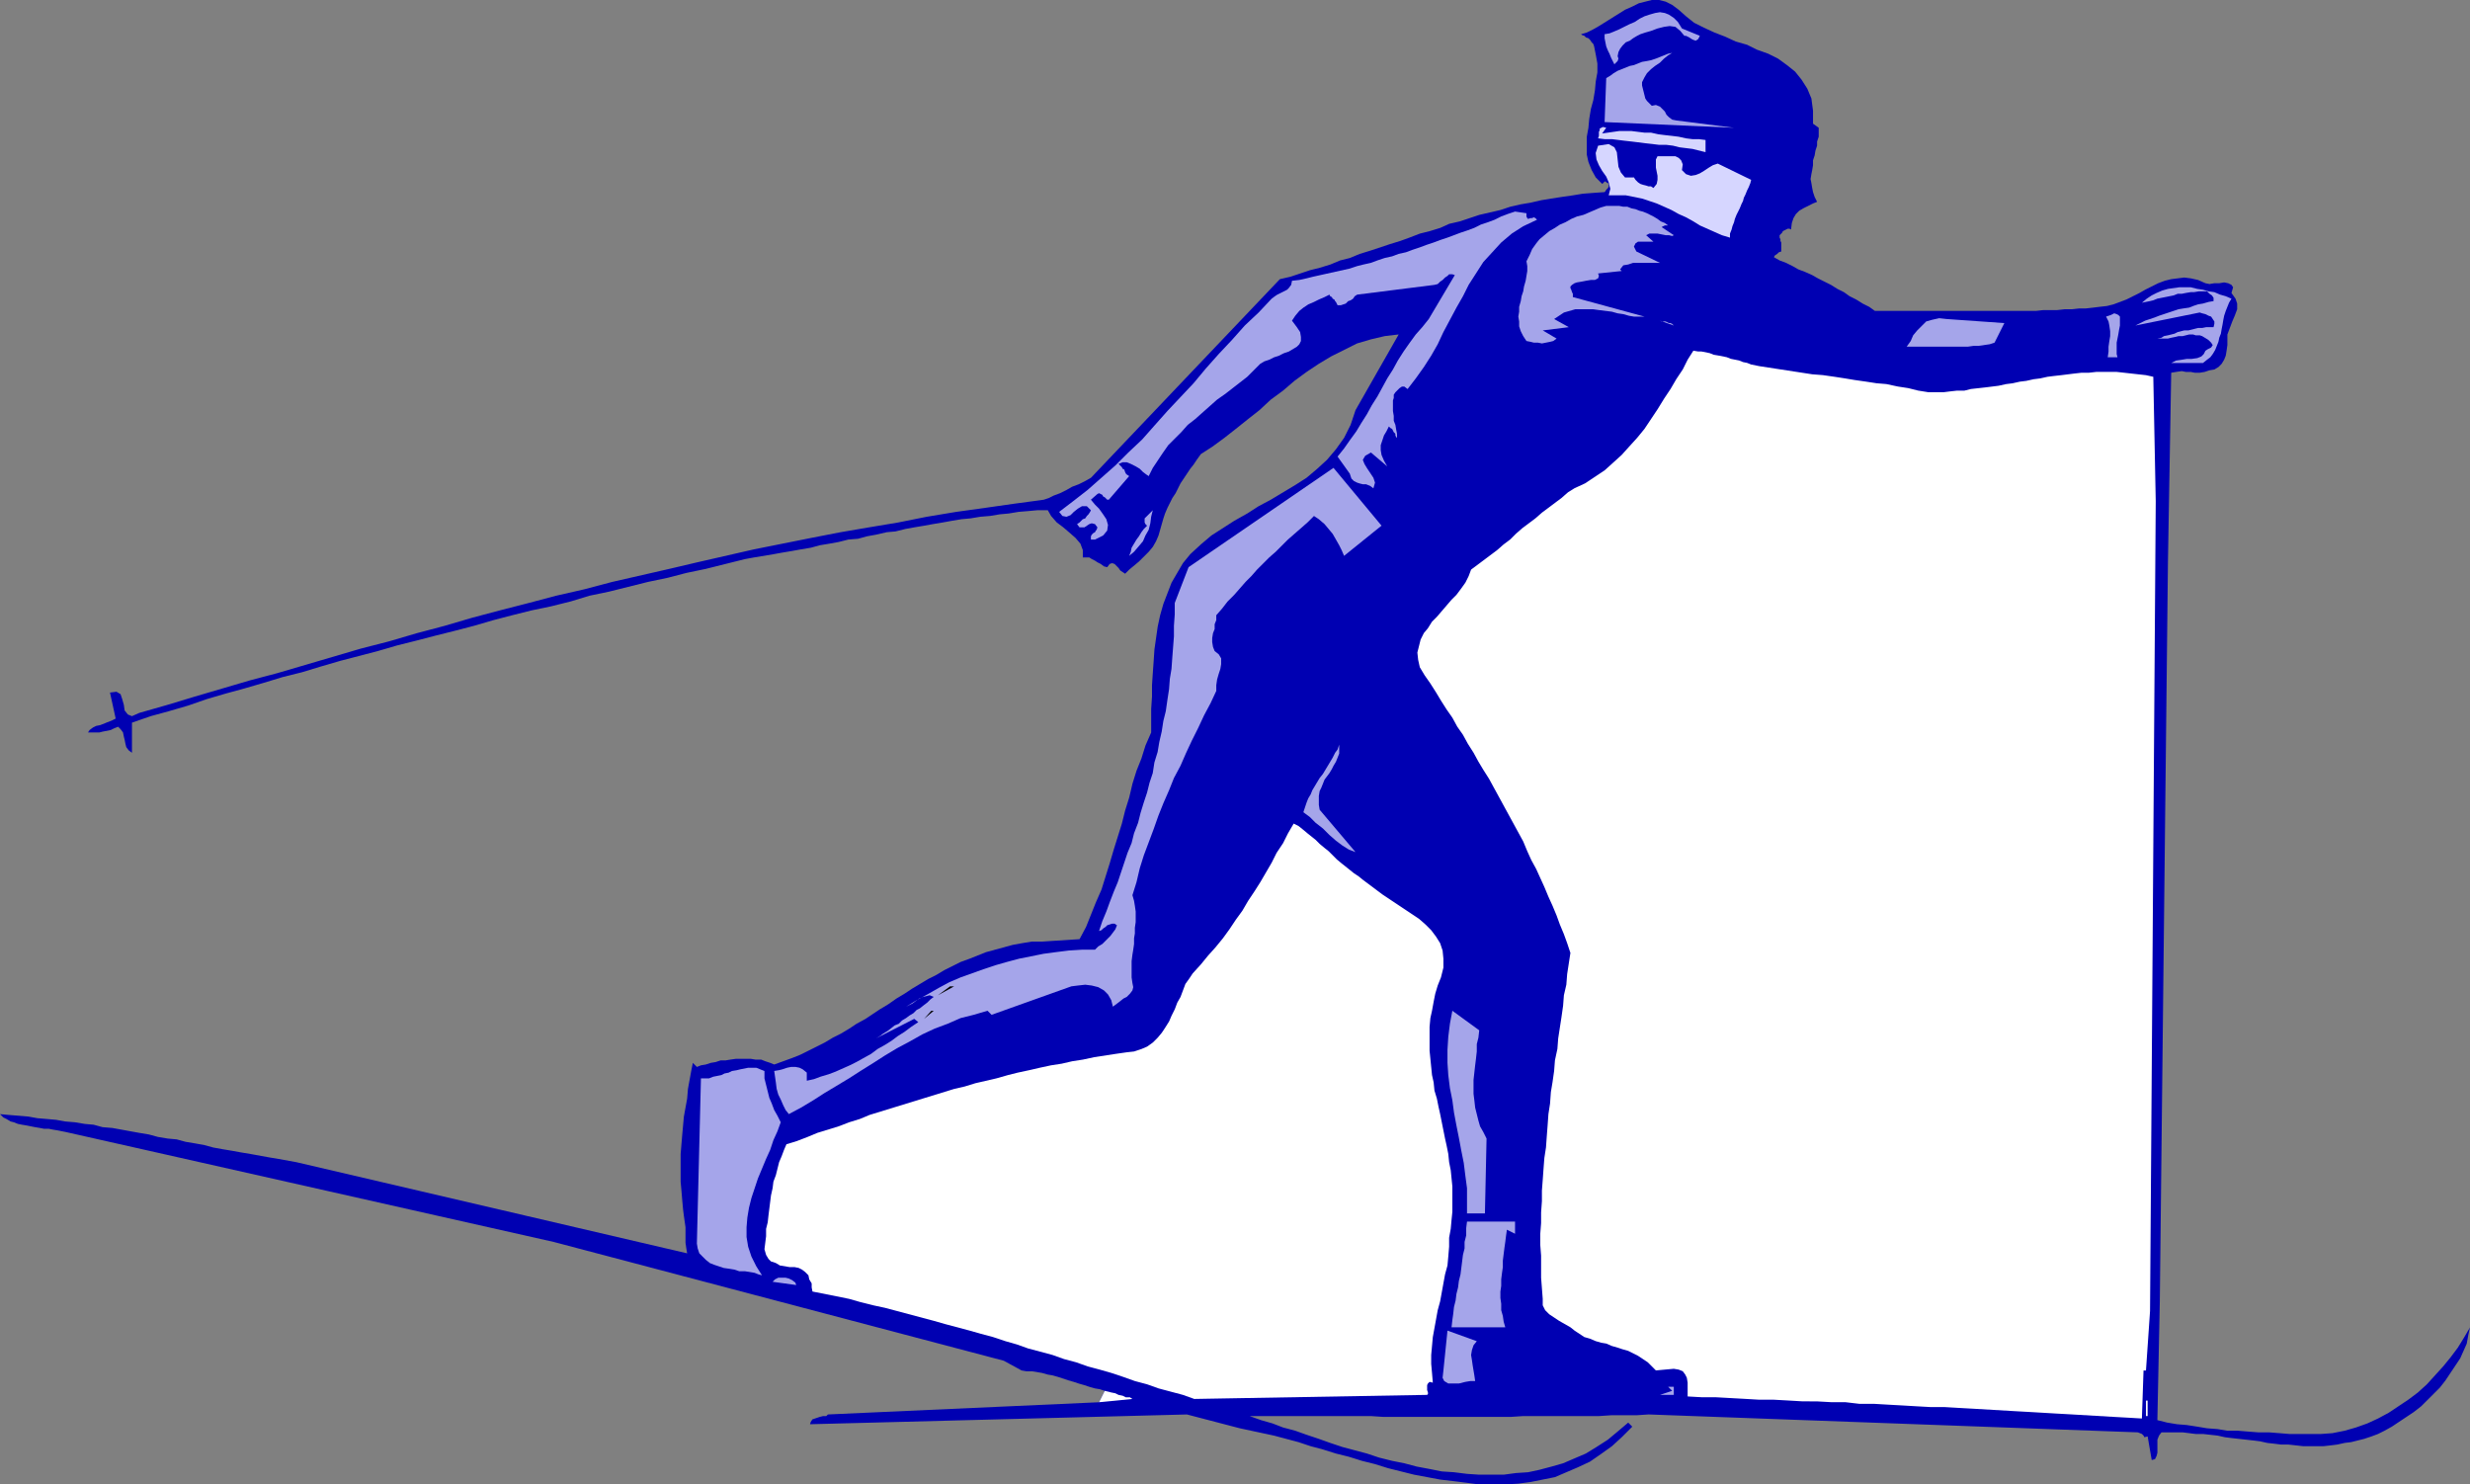
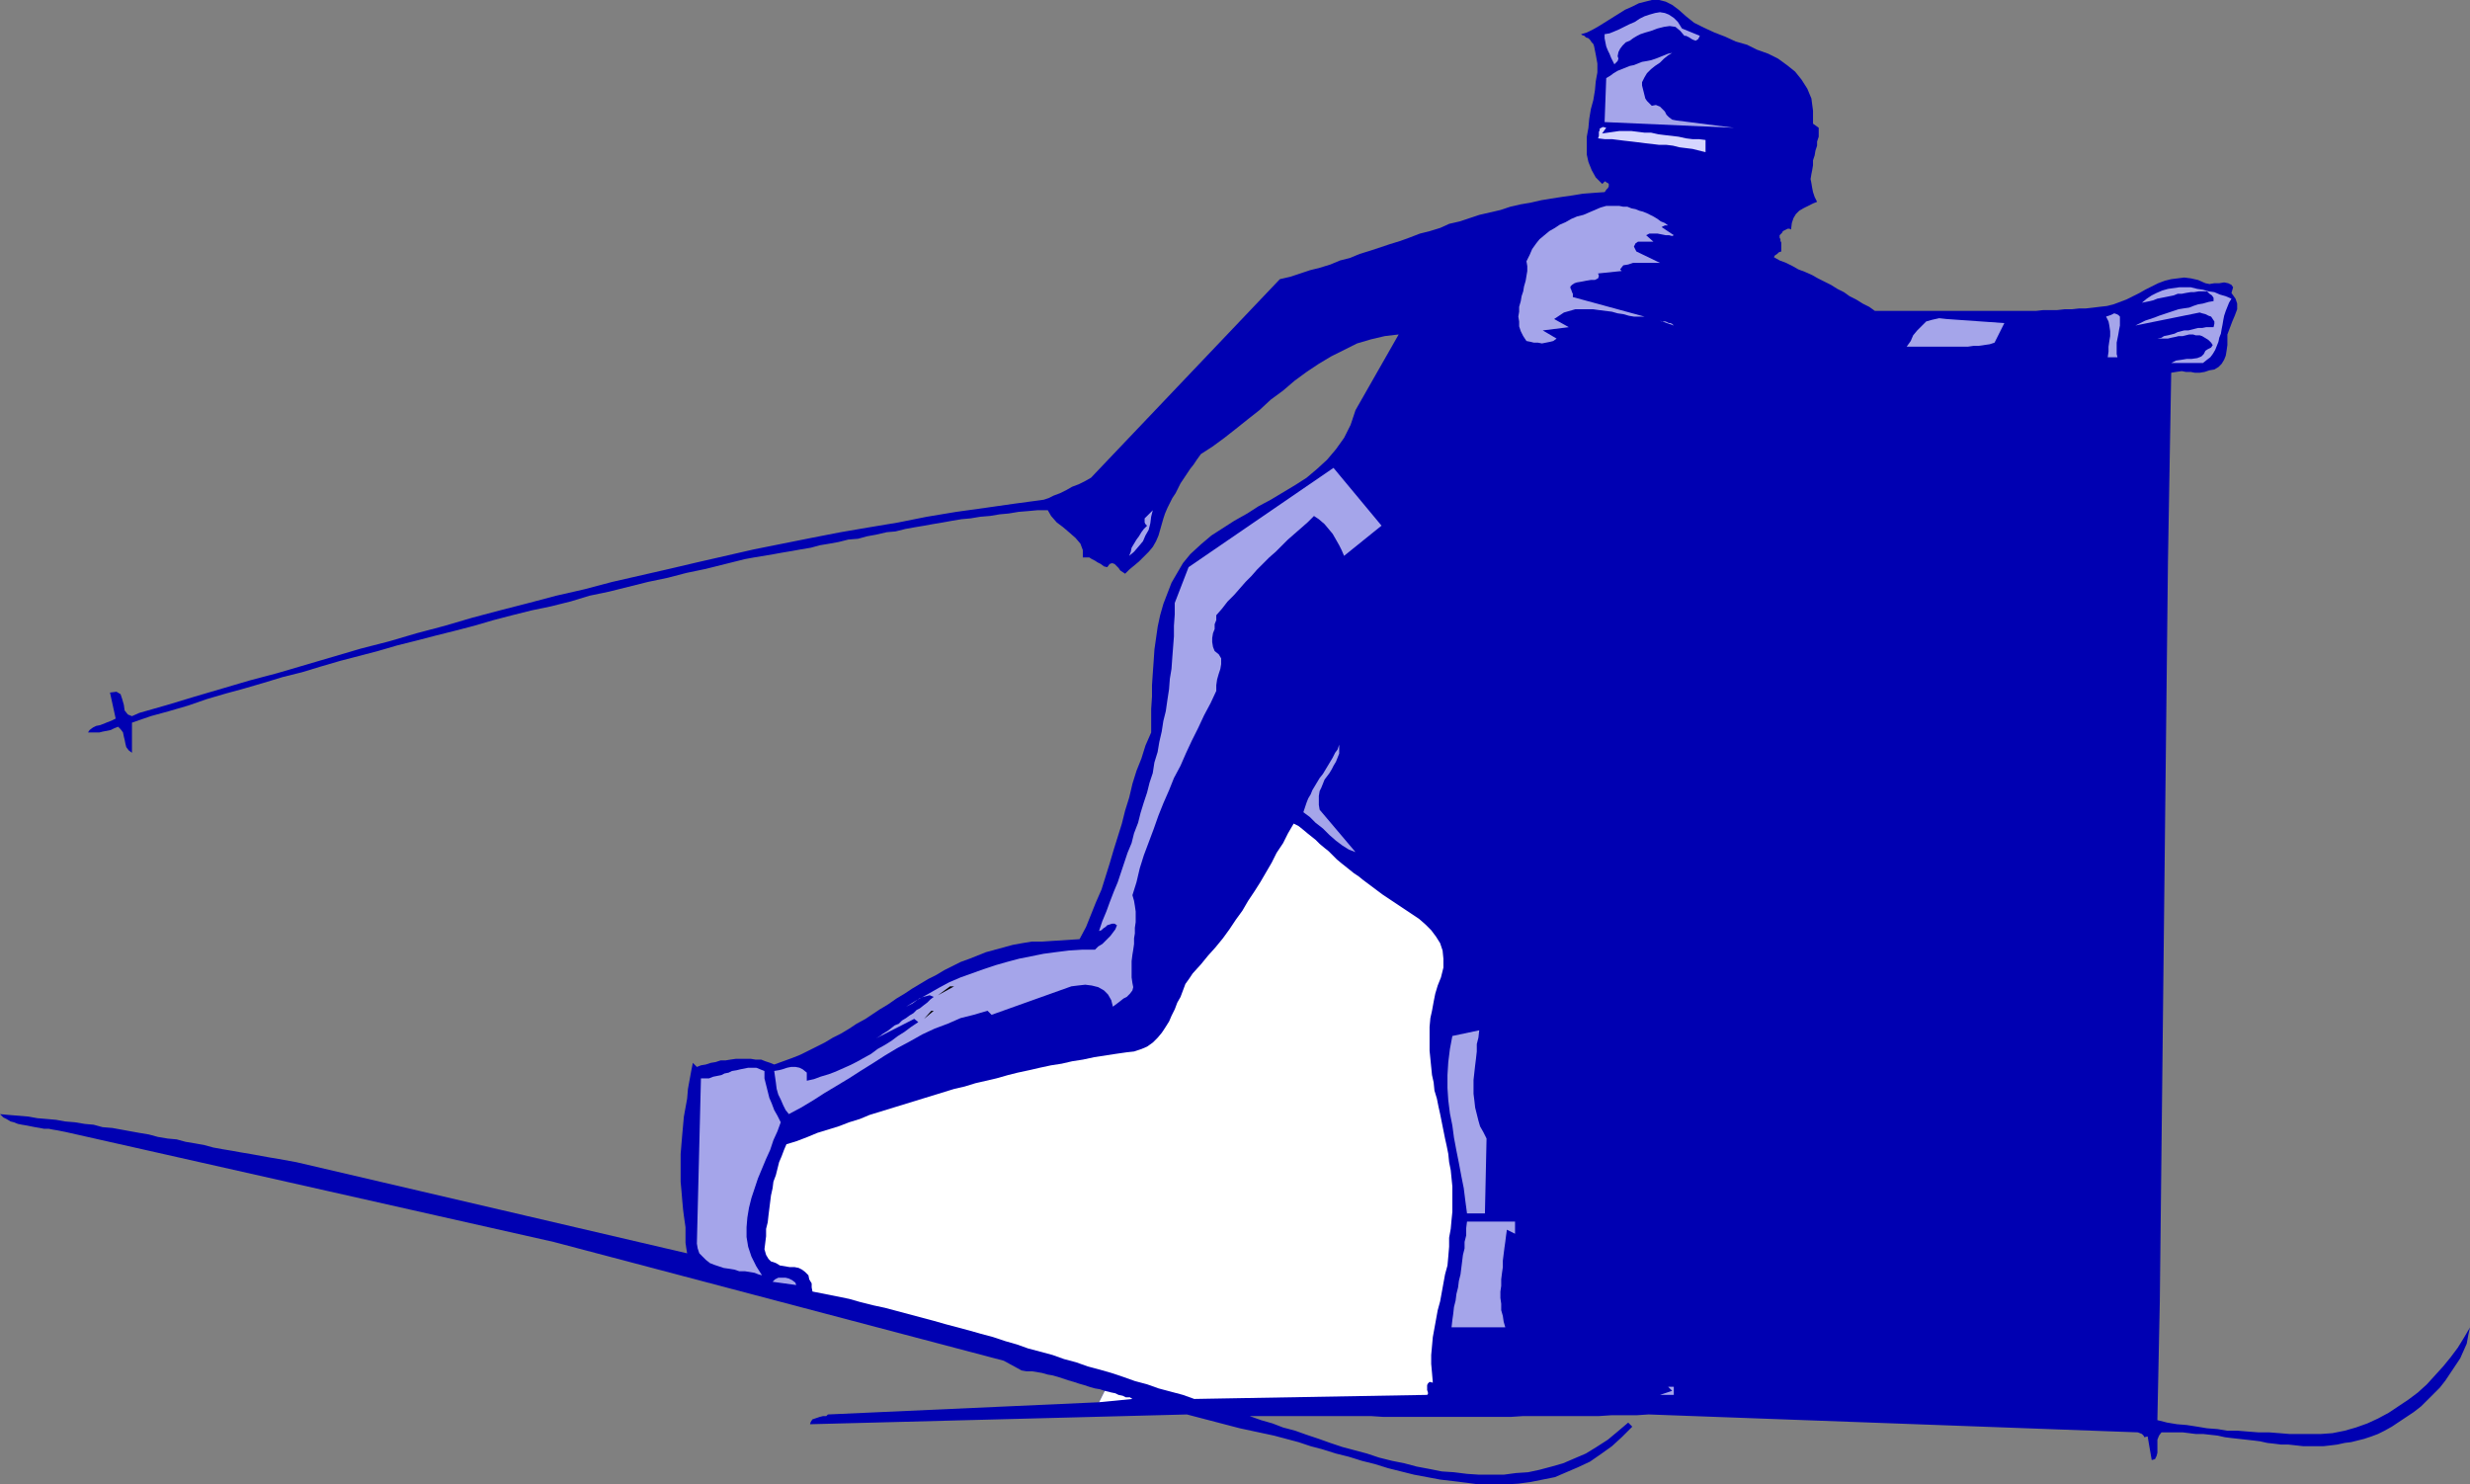
<svg xmlns="http://www.w3.org/2000/svg" xmlns:ns1="http://sodipodi.sourceforge.net/DTD/sodipodi-0.dtd" xmlns:ns2="http://www.inkscape.org/namespaces/inkscape" version="1.0" width="129.724mm" height="77.96mm" id="svg26" ns1:docname="Skiing - Cross Country 09.wmf">
  <rect width="100%" height="100%" fill="#808080" stroke="none" />
  <ns1:namedview id="namedview26" pagecolor="#ffffff" bordercolor="#000000" borderopacity="0.25" ns2:showpageshadow="2" ns2:pageopacity="0.0" ns2:pagecheckerboard="0" ns2:deskcolor="#d1d1d1" ns2:document-units="mm" />
  <defs id="defs1">
    <pattern id="WMFhbasepattern" patternUnits="userSpaceOnUse" width="6" height="6" x="0" y="0" />
  </defs>
  <path style="fill:#0000b2;fill-opacity:1;fill-rule:evenodd;stroke:none" d="m 334.673,3.231 1.616,1.292 1.939,0.969 2.101,0.969 2.101,0.808 2.101,0.969 2.262,0.646 1.939,0.969 2.262,0.808 1.939,0.969 1.778,1.292 1.616,1.292 1.293,1.615 1.131,1.777 0.808,1.939 0.323,2.423 v 2.585 l 1.131,0.808 v 0.969 0.808 l -0.323,0.969 v 0.808 l -0.323,0.969 -0.162,0.969 -0.323,0.969 v 0.969 l -0.162,0.969 -0.162,0.808 -0.162,0.969 0.162,0.808 0.162,0.969 0.162,0.808 0.323,0.969 0.485,0.969 -0.808,0.323 -0.97,0.485 -0.97,0.485 -0.808,0.485 -0.646,0.646 -0.485,0.808 -0.323,0.969 -0.162,1.292 -0.323,-0.162 h -0.323 l -0.323,0.162 -0.323,0.162 -0.323,0.162 -0.162,0.323 -0.162,0.162 -0.323,0.323 v 0.485 l 0.162,0.323 v 0.323 l 0.162,0.323 v 0.485 0.485 0.323 0.485 l -0.485,0.162 -0.323,0.323 -0.485,0.323 -0.162,0.323 1.131,0.646 1.293,0.485 1.293,0.646 1.131,0.646 1.293,0.485 1.454,0.646 1.131,0.646 1.293,0.646 1.293,0.646 1.293,0.808 1.293,0.646 1.131,0.808 1.293,0.646 1.293,0.808 1.293,0.646 1.131,0.808 h 1.293 1.454 1.293 1.454 1.454 1.293 1.293 1.454 1.454 1.293 1.454 1.454 1.293 1.454 1.454 1.293 1.454 1.454 1.293 1.454 1.454 1.454 1.293 l 1.454,-0.162 h 1.293 1.454 l 1.454,-0.162 h 1.454 l 1.454,-0.162 h 1.293 l 1.454,-0.162 1.293,-0.162 1.454,-0.162 1.293,-0.323 1.293,-0.485 1.293,-0.485 1.293,-0.646 1.293,-0.646 1.131,-0.646 1.293,-0.646 1.293,-0.646 1.293,-0.485 1.293,-0.323 1.293,-0.162 1.293,-0.162 1.293,0.162 1.454,0.323 1.454,0.646 0.808,0.162 0.97,-0.162 h 0.97 l 0.97,-0.162 0.808,0.162 0.646,0.323 0.323,0.485 -0.323,1.131 0.808,1.131 0.323,0.969 v 1.131 l -0.485,1.292 -0.485,1.131 -0.485,1.292 -0.485,1.292 v 1.292 0.808 l -0.162,1.131 -0.162,0.969 -0.323,0.808 -0.485,0.808 -0.646,0.646 -0.808,0.485 -0.97,0.162 -0.97,0.323 -0.97,0.162 h -0.97 l -0.808,-0.162 h -0.97 l -0.808,-0.162 -1.131,0.162 -0.97,0.162 -0.646,37.478 -1.616,146.842 -0.485,23.585 1.939,0.485 1.939,0.323 1.939,0.162 2.101,0.323 1.939,0.323 2.101,0.162 1.939,0.323 h 2.101 l 1.939,0.162 2.101,0.162 h 2.101 l 2.101,0.162 1.939,0.162 h 2.101 2.101 2.101 l 2.262,-0.162 2.424,-0.485 2.262,-0.646 2.262,-0.808 2.101,-0.969 2.101,-1.131 1.939,-1.292 1.939,-1.292 1.939,-1.454 1.778,-1.615 1.616,-1.777 1.616,-1.777 1.454,-1.777 1.454,-1.939 1.293,-2.1 1.131,-1.939 -0.323,1.454 -0.323,1.777 -0.646,1.454 -0.646,1.454 -0.97,1.454 -0.97,1.454 -0.97,1.454 -1.131,1.454 -1.131,1.131 -1.293,1.292 -1.293,1.292 -1.454,1.131 -1.454,0.969 -1.454,0.969 -1.454,0.969 -1.454,0.808 -1.293,0.646 -1.293,0.485 -1.454,0.485 -1.293,0.323 -1.293,0.323 -1.293,0.162 -1.454,0.323 -1.293,0.162 -1.454,0.162 h -1.293 -1.293 -1.454 l -1.454,-0.162 -1.454,-0.162 h -1.454 l -1.293,-0.162 -1.454,-0.162 -1.454,-0.323 -1.293,-0.162 -1.454,-0.162 -1.454,-0.162 -1.454,-0.162 -1.293,-0.162 -1.454,-0.323 -1.454,-0.162 -1.454,-0.162 h -1.454 l -1.293,-0.162 -1.293,-0.162 h -1.454 -1.454 -1.293 l -0.485,0.646 -0.323,0.808 v 0.808 0.969 0.808 l -0.162,0.646 -0.323,0.646 -0.646,0.162 -0.808,-4.685 -0.646,0.162 -0.162,-0.323 -0.323,-0.323 -0.808,-0.323 -97.121,-3.554 -2.424,0.162 h -2.424 -2.586 l -2.424,0.162 h -2.424 -2.424 -2.586 -2.586 -2.424 -2.586 l -2.424,0.162 h -2.586 -2.586 -2.586 -2.424 -2.586 -2.424 -2.586 -2.586 -2.586 -2.424 l -2.424,-0.162 h -2.586 -2.424 -2.424 -2.424 -2.424 -2.424 -2.262 -2.424 -2.262 -2.424 l 2.262,0.808 2.262,0.646 2.101,0.808 2.424,0.646 2.262,0.808 2.424,0.808 2.262,0.808 2.424,0.808 2.424,0.646 2.424,0.646 2.424,0.808 2.586,0.646 2.424,0.485 2.424,0.646 2.586,0.485 2.424,0.485 2.424,0.162 2.586,0.323 2.424,0.162 h 2.424 2.424 l 2.424,-0.323 2.424,-0.162 2.262,-0.485 2.424,-0.646 2.262,-0.646 2.262,-0.969 2.262,-0.969 2.101,-1.292 2.262,-1.454 1.939,-1.615 2.101,-1.777 0.808,0.808 -2.101,2.1 -1.939,1.777 -2.262,1.615 -2.101,1.454 -2.424,1.131 -2.262,0.969 -2.262,0.969 -2.424,0.485 -2.424,0.485 -2.424,0.323 -2.586,0.162 h -2.586 -2.586 l -2.424,-0.323 -2.586,-0.323 -2.747,-0.323 -2.586,-0.485 -2.586,-0.485 -2.586,-0.646 -2.586,-0.646 -2.586,-0.808 -2.586,-0.646 -2.586,-0.808 -2.586,-0.646 -2.586,-0.808 -2.424,-0.646 -2.424,-0.808 -2.424,-0.646 -2.424,-0.646 -2.262,-0.485 -2.262,-0.485 -2.262,-0.485 -10.504,-2.746 -74.821,1.939 0.162,-0.485 0.323,-0.485 0.485,-0.162 0.485,-0.162 0.485,-0.162 0.646,-0.162 h 0.646 l 0.323,-0.323 53.813,-2.423 1.131,-2.262 -0.97,-0.323 -0.97,-0.162 -1.131,-0.323 -0.97,-0.323 -1.131,-0.323 -0.97,-0.323 -1.131,-0.323 -0.97,-0.323 -0.97,-0.323 -1.131,-0.323 -0.97,-0.162 -1.131,-0.323 -0.97,-0.162 -0.97,-0.162 h -1.131 l -0.97,-0.162 -3.555,-1.939 -89.365,-23.585 -96.798,-21.808 -0.808,-0.162 -0.808,-0.162 -0.97,-0.162 -0.808,-0.162 H 8.726 L 7.918,223.898 6.949,223.736 6.141,223.575 5.333,223.413 4.363,223.252 3.555,223.09 2.747,222.767 2.101,222.606 1.293,222.121 0.646,221.798 0,221.152 l 1.778,0.162 1.939,0.162 1.939,0.162 1.778,0.323 1.939,0.162 1.778,0.162 1.778,0.323 1.939,0.162 1.939,0.323 1.778,0.162 1.778,0.485 1.939,0.162 1.778,0.323 1.778,0.323 1.778,0.323 1.939,0.323 1.778,0.485 1.939,0.323 1.778,0.162 1.778,0.485 1.939,0.323 1.778,0.323 1.778,0.485 1.778,0.323 1.939,0.323 1.778,0.323 1.939,0.323 1.778,0.323 1.778,0.323 1.939,0.323 1.778,0.323 1.778,0.323 77.568,18.093 -0.162,-0.969 -0.162,-1.131 v -0.969 -0.969 -1.131 l -0.162,-1.131 -0.162,-1.131 -0.162,-1.292 -0.162,-1.777 -0.162,-1.939 -0.162,-1.777 v -1.777 -1.939 -1.777 l 0.162,-1.939 0.162,-1.939 0.162,-1.777 0.162,-1.777 0.323,-1.777 0.323,-1.777 0.162,-1.939 0.323,-1.777 0.323,-1.777 0.323,-1.615 0.808,0.808 0.808,-0.323 0.97,-0.162 0.97,-0.323 0.97,-0.162 0.97,-0.323 h 0.97 l 0.97,-0.162 1.131,-0.162 h 0.97 0.97 0.97 l 0.97,0.162 h 1.131 l 0.808,0.323 0.97,0.323 0.808,0.323 1.778,-0.646 1.778,-0.646 1.616,-0.646 1.616,-0.808 1.616,-0.808 1.616,-0.808 1.616,-0.969 1.616,-0.808 1.616,-0.969 1.454,-0.969 1.778,-0.969 1.454,-0.969 1.454,-0.969 1.616,-0.969 1.616,-1.131 1.616,-0.969 1.454,-0.969 1.616,-0.969 1.616,-0.969 1.616,-0.808 1.616,-0.969 1.616,-0.808 1.616,-0.808 1.778,-0.646 1.616,-0.646 1.616,-0.646 1.778,-0.485 1.778,-0.485 1.778,-0.485 1.778,-0.323 1.939,-0.323 h 1.939 l 7.595,-0.485 1.293,-2.423 0.97,-2.423 0.97,-2.423 1.131,-2.585 0.808,-2.585 0.808,-2.585 0.808,-2.746 0.808,-2.585 0.808,-2.585 0.646,-2.585 0.808,-2.585 0.646,-2.746 0.808,-2.585 0.97,-2.423 0.808,-2.585 1.131,-2.585 v -2.262 -2.423 l 0.162,-2.423 v -2.262 l 0.162,-2.423 0.162,-2.262 0.162,-2.423 0.323,-2.262 0.323,-2.262 0.485,-2.262 0.646,-2.262 0.808,-2.1 0.808,-2.1 1.131,-1.939 1.131,-1.939 1.454,-1.777 2.101,-1.939 2.101,-1.777 2.262,-1.454 2.262,-1.454 2.586,-1.454 2.262,-1.454 2.424,-1.292 2.424,-1.454 2.424,-1.454 2.262,-1.454 2.101,-1.777 1.939,-1.777 1.778,-2.1 1.616,-2.262 1.293,-2.585 0.97,-2.908 8.565,-15.023 -2.747,0.323 -2.747,0.646 -2.747,0.808 -2.586,1.292 -2.586,1.292 -2.424,1.454 -2.424,1.615 -2.424,1.777 -2.262,1.939 -2.424,1.777 -2.262,2.1 -2.262,1.777 -2.424,1.939 -2.262,1.777 -2.424,1.777 -2.262,1.454 -0.808,1.131 -0.646,0.969 -0.646,0.808 -0.646,0.969 -0.646,0.969 -0.646,0.969 -0.485,0.969 -0.485,0.969 -0.646,0.969 -0.485,0.969 -0.485,0.969 -0.485,1.131 -0.323,0.969 -0.323,1.131 -0.323,1.131 -0.323,1.131 -0.485,1.131 -0.646,1.131 -0.808,0.969 -0.97,0.969 -0.97,0.969 -0.97,0.808 -0.97,0.808 -0.808,0.808 -0.485,-0.323 -0.485,-0.323 -0.323,-0.485 -0.485,-0.485 -0.323,-0.323 -0.485,-0.162 -0.485,0.162 -0.485,0.646 -0.646,-0.162 -0.646,-0.485 -0.646,-0.323 -0.485,-0.323 -0.646,-0.323 -0.485,-0.323 h -0.646 -0.646 v -1.454 l -0.485,-1.292 -0.97,-1.131 -1.293,-1.131 -1.131,-0.969 -1.293,-0.969 -1.131,-1.292 -0.646,-1.131 h -2.101 l -1.778,0.162 -1.939,0.162 -1.939,0.323 -1.778,0.162 -1.939,0.323 -1.939,0.162 -1.939,0.323 -1.778,0.162 -1.939,0.323 -1.778,0.323 -1.939,0.323 -1.778,0.323 -1.939,0.323 -1.778,0.323 -1.939,0.485 -1.778,0.162 -2.101,0.485 -1.778,0.323 -1.778,0.485 -1.939,0.162 -1.939,0.485 -1.778,0.323 -1.939,0.323 -1.778,0.485 -1.939,0.323 -1.778,0.323 -1.939,0.323 -1.778,0.323 -1.939,0.323 -1.939,0.323 -1.778,0.323 -3.878,0.969 -3.878,0.969 -3.878,0.808 -3.717,0.969 -3.878,0.808 -3.878,0.969 -3.878,0.969 -3.878,0.808 -3.717,1.131 -3.878,0.969 -3.878,0.808 -3.878,0.969 -3.717,0.969 -3.878,1.131 -3.717,0.969 -3.878,0.969 -3.717,0.969 -3.878,0.969 -3.878,1.131 -3.717,0.969 -3.717,0.969 -3.878,1.131 -3.717,1.131 -3.878,0.969 -3.717,1.131 -3.878,1.131 -3.555,0.969 -3.878,1.131 -3.717,1.292 -3.878,1.131 -3.555,0.969 -3.717,1.292 v 5.977 l -0.646,-0.485 -0.485,-0.646 -0.162,-0.646 -0.162,-0.808 -0.162,-0.646 -0.162,-0.808 -0.485,-0.646 -0.485,-0.485 -0.808,0.323 -0.646,0.323 -0.808,0.162 -0.808,0.162 -0.646,0.162 h -0.808 -0.808 -0.646 l 0.323,-0.485 0.646,-0.485 0.646,-0.323 0.808,-0.162 0.808,-0.323 0.808,-0.323 0.808,-0.323 0.646,-0.323 -1.131,-5.169 1.293,-0.162 0.808,0.485 0.323,0.969 0.323,1.131 0.162,1.131 0.646,0.808 0.808,0.323 1.454,-0.646 5.656,-1.615 5.333,-1.615 5.494,-1.615 5.494,-1.615 5.494,-1.454 5.494,-1.615 5.494,-1.615 5.494,-1.615 5.656,-1.454 5.494,-1.615 5.494,-1.454 5.494,-1.615 5.494,-1.454 5.656,-1.454 5.494,-1.454 5.656,-1.292 5.494,-1.454 5.656,-1.292 5.656,-1.292 5.494,-1.292 5.656,-1.292 5.656,-1.292 5.656,-1.131 5.656,-1.131 5.818,-1.131 5.656,-0.969 5.818,-0.969 5.656,-1.131 5.818,-0.969 5.818,-0.808 5.656,-0.808 5.979,-0.808 0.97,-0.323 0.97,-0.485 1.293,-0.485 1.293,-0.646 1.131,-0.646 1.293,-0.485 1.293,-0.646 1.131,-0.646 37.491,-39.416 2.101,-0.485 1.939,-0.646 1.939,-0.646 1.939,-0.485 2.101,-0.646 1.939,-0.808 1.939,-0.485 1.939,-0.808 2.101,-0.646 1.939,-0.646 1.939,-0.646 2.101,-0.646 1.778,-0.646 2.101,-0.808 1.939,-0.485 2.101,-0.646 1.778,-0.808 2.101,-0.485 1.939,-0.646 1.939,-0.646 2.101,-0.485 2.101,-0.485 1.939,-0.646 2.101,-0.485 1.939,-0.323 2.101,-0.485 1.939,-0.323 2.101,-0.323 2.262,-0.323 1.939,-0.323 2.101,-0.162 2.262,-0.162 0.323,-0.485 0.323,-0.323 0.162,-0.323 v -0.485 l -0.162,-0.162 -0.323,-0.162 -0.162,-0.162 h -0.162 l -0.485,0.485 -1.293,-1.292 -0.808,-1.454 -0.646,-1.615 -0.323,-1.454 v -1.777 -1.777 l 0.323,-1.777 0.162,-1.777 0.323,-1.939 0.485,-1.777 0.323,-1.939 0.162,-1.777 0.323,-1.777 v -1.777 l -0.323,-1.777 -0.323,-1.615 -0.162,-0.485 -0.323,-0.323 -0.323,-0.485 -0.323,-0.323 -0.485,-0.162 -0.323,-0.323 -0.485,-0.162 -0.162,-0.162 1.131,-0.323 1.293,-0.646 1.131,-0.646 1.293,-0.808 1.293,-0.808 1.293,-0.808 1.293,-0.808 1.454,-0.646 1.293,-0.646 1.293,-0.323 L 327.886,0 h 1.454 l 1.293,0.323 1.293,0.646 1.293,0.969 z" id="path1" />
  <path style="fill:#a5a5ea;fill-opacity:1;fill-rule:evenodd;stroke:none" d="m 337.42,7.108 -0.323,0.646 -0.485,0.323 -0.485,-0.162 -0.323,-0.162 -0.485,-0.323 -0.323,-0.162 -0.323,-0.162 h -0.323 l -0.808,-0.969 -0.97,-0.808 -1.131,-0.162 -1.131,0.162 -1.293,0.323 -1.293,0.485 -1.131,0.323 -0.97,0.323 -0.646,0.323 -0.808,0.485 -0.646,0.485 -0.808,0.323 -0.646,0.646 -0.485,0.646 -0.323,0.646 -0.162,0.808 0.162,0.485 -0.162,0.485 -0.323,0.323 -0.323,0.323 -0.323,-0.646 -0.323,-0.646 -0.323,-0.808 -0.323,-0.646 -0.323,-0.808 -0.162,-0.808 -0.162,-0.808 V 6.785 l 0.97,-0.162 0.808,-0.323 1.131,-0.485 0.97,-0.485 0.97,-0.485 1.131,-0.485 0.97,-0.646 0.97,-0.485 0.97,-0.323 1.131,-0.323 0.97,-0.162 0.97,0.162 0.808,0.323 0.97,0.646 0.808,0.808 0.808,1.292 z" id="path2" />
  <path style="fill:#a5a5ea;fill-opacity:1;fill-rule:evenodd;stroke:none" d="m 331.926,10.5 -0.808,0.485 -0.808,0.646 -0.808,0.808 -0.97,0.646 -0.808,0.646 -0.808,0.808 -0.485,0.808 -0.485,0.969 v 0.646 l 0.162,0.646 0.162,0.646 0.162,0.646 0.162,0.646 0.323,0.485 0.485,0.485 0.485,0.485 0.808,-0.162 0.808,0.323 0.485,0.485 0.485,0.485 0.323,0.646 0.485,0.485 0.646,0.485 0.808,0.162 11.474,1.454 -25.694,-1.131 0.323,-8.723 0.808,-0.485 0.646,-0.485 0.808,-0.485 0.808,-0.323 0.808,-0.323 0.808,-0.323 0.808,-0.162 0.808,-0.323 0.808,-0.323 0.97,-0.162 0.808,-0.162 0.97,-0.323 0.808,-0.323 0.808,-0.323 0.808,-0.323 z" id="path3" />
  <path style="fill:#d6d6ff;fill-opacity:1;fill-rule:evenodd;stroke:none" d="m 318.028,26.493 1.131,-0.162 1.131,-0.162 1.131,-0.162 h 1.131 1.293 l 1.293,0.162 1.293,0.162 h 1.293 l 1.454,0.323 1.293,0.162 1.454,0.162 1.293,0.162 1.454,0.323 1.293,0.162 h 1.293 l 1.293,0.162 v 2.423 l -1.293,-0.323 -1.293,-0.323 -1.293,-0.162 -1.293,-0.162 -1.293,-0.323 -1.293,-0.162 h -1.454 l -1.293,-0.162 -1.454,-0.162 -1.293,-0.162 -1.293,-0.162 -1.454,-0.162 -1.293,-0.162 -1.293,-0.162 h -1.454 l -1.293,-0.162 0.162,-0.485 V 26.655 26.17 l 0.162,-0.323 V 25.524 l 0.323,-0.162 0.323,-0.162 0.646,0.162 z" id="path4" />
-   <path style="fill:#d6d6ff;fill-opacity:1;fill-rule:evenodd;stroke:none" d="m 324.331,35.216 0.323,0.485 0.485,0.485 0.485,0.323 0.485,0.162 0.646,0.162 0.485,0.162 h 0.485 l 0.485,0.323 0.646,-0.808 0.162,-0.808 v -0.808 l -0.162,-0.808 -0.162,-0.808 v -0.808 -0.808 l 0.323,-0.646 h 0.808 0.97 0.97 0.808 l 0.646,0.323 0.485,0.485 0.323,0.808 -0.162,1.131 0.808,0.808 0.97,0.323 0.97,-0.162 0.808,-0.323 0.808,-0.485 0.97,-0.646 0.808,-0.485 0.97,-0.323 6.626,3.231 -0.162,0.646 -0.323,0.808 -0.323,0.646 -0.323,0.808 -0.323,0.646 -0.162,0.646 -0.323,0.646 -0.323,0.808 -0.323,0.646 -0.323,0.646 -0.323,0.808 -0.162,0.646 -0.323,0.808 -0.162,0.646 -0.323,0.808 v 0.808 l -1.616,-0.485 -1.454,-0.646 -1.454,-0.646 -1.454,-0.646 -1.293,-0.808 -1.454,-0.808 -1.454,-0.646 -1.454,-0.808 -1.454,-0.646 -1.454,-0.646 -1.454,-0.485 -1.454,-0.485 -1.616,-0.323 -1.616,-0.323 h -1.778 -1.616 l 0.323,-1.292 -0.323,-1.292 -0.485,-1.131 -0.808,-1.131 -0.646,-1.131 -0.485,-1.131 -0.162,-1.292 0.485,-1.454 2.101,-0.323 1.131,0.646 0.485,0.969 0.162,1.454 0.162,1.454 0.485,1.131 0.808,0.969 z" id="path5" />
  <path style="fill:#a5a5ea;fill-opacity:1;fill-rule:evenodd;stroke:none" d="m 331.118,44.747 h -0.323 -0.323 l -0.323,0.162 -0.323,0.162 2.424,1.615 -0.323,0.162 -0.646,-0.162 h -0.646 l -0.808,-0.162 -0.808,-0.162 h -0.808 -0.808 l -0.646,0.323 1.454,1.292 h -0.162 -0.646 -0.646 -0.808 -0.808 l -0.485,0.323 -0.323,0.646 0.485,0.969 4.686,2.262 h -1.131 -0.97 -1.131 -1.131 -0.97 l -0.97,0.323 -0.97,0.162 -0.646,0.808 0.323,0.323 -4.686,0.485 0.162,0.485 -0.162,0.485 -0.646,0.323 h -0.808 l -0.97,0.162 -0.808,0.162 -0.97,0.162 -0.485,0.162 -0.485,0.323 -0.323,0.323 v 0.323 l 0.162,0.323 0.162,0.485 0.162,0.323 v 0.323 0.323 l 14.221,3.877 h -0.97 -1.131 l -0.97,-0.162 -1.131,-0.323 -1.131,-0.162 -1.131,-0.323 -1.293,-0.162 -1.293,-0.162 -1.131,-0.162 h -1.293 -1.131 -1.131 l -1.131,0.323 -1.131,0.323 -0.97,0.646 -0.97,0.646 2.909,1.615 -5.171,0.646 2.747,1.615 -0.646,0.485 -0.646,0.162 -0.808,0.162 -0.808,0.162 -0.808,-0.162 h -0.808 l -0.646,-0.162 -0.808,-0.162 -0.646,-0.969 -0.485,-0.969 -0.323,-0.969 v -0.969 l -0.162,-0.969 0.162,-0.969 v -0.969 l 0.323,-1.131 0.162,-0.969 0.323,-0.969 0.162,-0.969 0.323,-1.131 0.162,-0.969 0.162,-0.969 v -0.969 l -0.162,-0.969 0.646,-1.292 0.485,-1.131 0.808,-1.131 0.646,-0.808 0.97,-0.808 0.97,-0.808 1.131,-0.646 0.97,-0.646 1.131,-0.485 1.131,-0.646 1.131,-0.485 1.293,-0.323 1.131,-0.485 1.131,-0.485 1.131,-0.485 1.131,-0.323 h 0.808 0.97 0.808 l 0.808,0.162 h 0.808 l 0.808,0.323 0.808,0.162 0.808,0.323 0.646,0.162 0.808,0.323 0.646,0.323 0.646,0.323 0.808,0.485 0.646,0.485 0.808,0.323 z" id="path6" />
-   <path style="fill:#a5a5ea;fill-opacity:1;fill-rule:evenodd;stroke:none" d="m 303,42.324 v 0.646 l 0.162,0.323 0.162,0.162 0.485,-0.162 h 0.323 l 0.323,-0.162 0.323,0.162 0.323,0.323 -2.747,1.292 -2.262,1.454 -2.101,1.777 -1.778,1.939 -1.778,1.939 -1.454,2.262 -1.454,2.262 -1.131,2.262 -1.293,2.262 -1.293,2.423 -1.293,2.423 -1.131,2.423 -1.293,2.262 -1.454,2.262 -1.616,2.262 -1.616,2.1 -0.646,-0.485 h -0.485 l -0.485,0.323 -0.323,0.323 -0.485,0.485 -0.323,0.485 v 0.646 l -0.162,0.485 v 1.131 0.969 l 0.162,0.969 v 0.969 l 0.323,0.808 0.162,0.969 0.162,0.808 v 0.808 l -0.162,-0.162 -0.162,-0.323 v -0.323 l -0.323,-0.323 -0.162,-0.323 -0.162,-0.323 -0.323,-0.162 -0.323,-0.323 -0.485,0.969 -0.485,0.808 -0.323,0.969 -0.323,0.969 v 0.969 l 0.162,0.969 0.485,1.131 0.646,1.131 -3.232,-2.746 -1.131,0.646 -0.485,0.808 0.323,0.808 0.485,0.808 0.646,0.969 0.646,0.969 0.323,0.969 -0.323,1.131 -0.646,-0.485 -0.808,-0.323 h -0.646 l -0.646,-0.162 -0.485,-0.162 -0.646,-0.323 -0.485,-0.485 -0.323,-0.969 -2.424,-3.392 1.293,-1.615 1.131,-1.615 1.293,-1.777 0.97,-1.615 1.131,-1.777 0.97,-1.777 1.131,-1.777 0.97,-1.777 0.97,-1.777 1.131,-1.777 0.97,-1.777 1.131,-1.777 1.131,-1.615 1.293,-1.777 1.293,-1.454 1.293,-1.615 5.171,-8.723 -0.485,-0.162 h -0.646 l -0.323,0.323 -0.485,0.323 -0.485,0.485 -0.485,0.323 -0.485,0.485 -0.646,0.162 -15.352,1.939 -0.485,0.323 -0.323,0.485 -0.485,0.323 -0.485,0.162 -0.485,0.485 -0.485,0.162 -0.485,0.162 h -0.646 l -0.162,-0.323 -0.162,-0.323 -0.162,-0.162 -0.162,-0.323 -0.323,-0.162 -0.162,-0.323 -0.323,-0.162 -0.162,-0.323 -0.97,0.485 -1.131,0.485 -0.97,0.485 -1.131,0.485 -0.97,0.646 -0.808,0.646 -0.808,0.969 -0.646,0.969 0.97,1.292 0.646,0.969 0.162,0.969 v 0.808 l -0.323,0.646 -0.485,0.485 -0.808,0.485 -0.808,0.485 -0.97,0.323 -0.97,0.485 -0.97,0.323 -0.97,0.485 -0.97,0.323 -0.808,0.485 -0.646,0.646 -0.646,0.646 -1.293,1.292 -1.454,1.131 -1.454,1.131 -1.454,1.131 -1.616,1.131 -1.454,1.292 -1.454,1.292 -1.454,1.292 -1.454,1.131 -1.293,1.454 -1.293,1.292 -1.293,1.292 -1.131,1.615 -0.97,1.454 -0.97,1.454 -0.808,1.615 -0.485,-0.323 -0.646,-0.485 -0.646,-0.646 -0.808,-0.485 -0.97,-0.485 -0.808,-0.323 h -0.808 l -0.808,0.323 0.323,0.323 0.323,0.323 0.162,0.323 0.323,0.162 0.162,0.485 0.162,0.323 0.162,0.162 0.485,0.323 -4.04,4.685 h -0.323 l -0.162,-0.162 -0.323,-0.323 -0.323,-0.162 -0.162,-0.323 -0.323,-0.162 -0.323,-0.162 -0.323,0.162 -1.293,1.131 0.808,0.969 0.808,0.808 0.808,1.131 0.646,0.969 0.323,1.131 -0.162,1.131 -0.808,0.969 -1.616,0.808 h -0.808 v -0.323 -0.323 l 0.162,-0.323 0.323,-0.323 0.323,-0.162 0.162,-0.323 0.162,-0.162 0.162,-0.485 -0.485,-0.646 -0.646,-0.162 -0.485,0.162 -0.485,0.323 -0.485,0.323 h -0.485 -0.485 l -0.485,-0.646 0.485,-0.323 0.323,-0.323 0.323,-0.323 0.485,-0.162 0.323,-0.485 0.323,-0.323 0.323,-0.485 0.162,-0.323 -0.808,-0.808 h -0.97 l -0.808,0.485 -0.808,0.646 -0.646,0.646 -0.808,0.323 -0.808,-0.162 -0.646,-0.808 2.747,-2.1 2.909,-2.262 2.747,-2.423 2.747,-2.423 2.586,-2.585 2.747,-2.585 2.424,-2.746 2.586,-2.908 2.586,-2.746 2.586,-2.746 2.424,-2.908 2.586,-2.908 2.586,-2.746 2.586,-2.908 2.747,-2.585 2.586,-2.746 0.646,-0.485 0.485,-0.323 0.646,-0.323 0.646,-0.323 0.646,-0.323 0.323,-0.323 0.485,-0.646 0.162,-0.808 1.454,-0.162 1.454,-0.323 1.293,-0.323 1.454,-0.323 1.454,-0.323 1.454,-0.323 1.454,-0.323 1.454,-0.323 1.454,-0.485 1.293,-0.323 1.454,-0.323 1.293,-0.485 1.454,-0.485 1.454,-0.323 1.293,-0.485 1.454,-0.323 1.293,-0.485 1.454,-0.485 1.293,-0.485 1.454,-0.485 1.293,-0.485 1.454,-0.485 1.293,-0.485 1.293,-0.485 1.454,-0.485 1.293,-0.485 1.293,-0.646 1.454,-0.485 1.293,-0.485 1.293,-0.646 1.293,-0.485 1.454,-0.485 z" id="path7" />
  <path style="fill:#a5a5ea;fill-opacity:1;fill-rule:evenodd;stroke:none" d="m 442.945,59.286 -0.485,0.808 -0.323,0.808 -0.323,0.808 -0.323,0.969 -0.162,0.808 -0.162,0.969 -0.162,0.808 -0.162,0.969 -0.323,0.808 -0.162,0.808 -0.323,0.808 -0.323,0.808 -0.485,0.808 -0.485,0.646 -0.646,0.485 -0.808,0.646 h -6.302 l 0.97,-0.485 1.131,-0.162 0.97,-0.162 h 0.97 l 1.131,-0.162 0.808,-0.323 0.485,-0.485 0.323,-0.646 0.485,-0.323 0.646,-0.323 0.323,-0.485 -0.323,-0.485 -0.485,-0.485 -0.485,-0.323 -0.808,-0.485 -0.485,-0.162 h -0.808 l -0.485,-0.162 h -0.808 l -0.646,0.162 -0.646,0.162 h -0.808 l -0.646,0.162 -0.808,0.162 -0.646,0.162 h -0.646 -0.646 -0.808 l 0.808,-0.162 0.485,-0.323 0.808,-0.162 0.646,-0.162 0.646,-0.162 0.646,-0.323 0.646,-0.162 0.646,-0.162 h 0.808 l 0.646,-0.162 0.646,-0.162 0.646,-0.162 h 0.808 l 0.808,-0.162 h 0.646 0.808 l 0.162,-0.646 v -0.485 l -0.323,-0.485 -0.323,-0.485 -0.485,-0.162 -0.646,-0.323 -0.646,-0.162 -0.485,-0.162 -12.766,2.585 0.97,-0.485 0.97,-0.485 0.97,-0.323 0.97,-0.323 0.808,-0.323 0.97,-0.323 0.97,-0.323 0.97,-0.323 0.97,-0.323 0.97,-0.162 1.131,-0.162 0.808,-0.323 0.97,-0.323 0.97,-0.162 1.131,-0.323 0.97,-0.162 v -0.646 l -0.323,-0.485 -0.485,-0.323 -0.485,-0.485 h -0.808 -0.808 l -0.97,0.162 h -0.646 l -0.97,0.162 -0.808,0.162 h -0.808 l -0.808,0.323 -0.808,0.162 -0.808,0.162 -0.808,0.162 -0.808,0.162 -0.808,0.323 -0.646,0.162 -0.808,0.162 -0.808,0.162 0.97,-0.808 0.97,-0.646 0.97,-0.485 1.131,-0.485 1.131,-0.323 1.131,-0.162 1.131,-0.162 h 1.131 1.131 l 1.293,0.323 1.131,0.162 1.131,0.323 1.131,0.162 1.131,0.485 1.131,0.323 z" id="path8" />
  <path style="fill:#a5a5ea;fill-opacity:1;fill-rule:evenodd;stroke:none" d="m 420.321,70.917 h -1.939 l 0.162,-1.131 v -0.969 l 0.162,-1.131 0.162,-0.969 v -0.969 l -0.162,-1.131 -0.162,-0.808 -0.485,-0.969 0.97,-0.323 0.646,-0.323 0.485,0.162 0.323,0.162 0.323,0.323 v 0.485 0.646 0.646 l -0.162,0.808 -0.162,0.969 -0.162,0.808 -0.162,0.808 v 0.808 0.808 0.646 z" id="path9" />
  <path style="fill:#a5a5ea;fill-opacity:1;fill-rule:evenodd;stroke:none" d="m 395.92,68.009 -0.97,0.323 -1.131,0.162 -1.131,0.162 h -0.97 l -1.131,0.162 h -1.131 -1.131 -1.131 -1.131 -1.131 -1.131 -1.131 -0.97 -1.131 -1.131 -0.97 l 0.808,-1.131 0.485,-1.131 0.808,-0.969 0.97,-0.969 0.808,-0.808 1.131,-0.323 1.454,-0.323 1.454,0.162 11.474,0.808 z" id="path10" />
  <path style="fill:#a5a5ea;fill-opacity:1;fill-rule:evenodd;stroke:none" d="m 332.249,64.617 -2.747,-0.969 0.323,0.162 h 0.485 0.323 l 0.323,0.162 0.323,0.162 h 0.323 l 0.323,0.162 z" id="path11" />
-   <path style="fill:#ffffff;fill-opacity:1;fill-rule:evenodd;stroke:none" d="m 382.83,77.863 h 1.454 1.454 l 1.293,-0.162 1.454,-0.162 h 1.454 l 1.293,-0.323 1.454,-0.162 1.454,-0.162 1.293,-0.162 1.293,-0.162 1.454,-0.323 1.293,-0.162 1.454,-0.323 1.293,-0.162 1.454,-0.323 1.293,-0.162 1.454,-0.323 1.293,-0.162 1.454,-0.162 1.293,-0.162 1.293,-0.162 1.454,-0.162 h 1.454 l 1.454,-0.162 h 1.293 1.454 1.293 l 1.454,0.162 1.454,0.162 1.454,0.162 1.454,0.162 1.454,0.323 0.485,24.716 -1.131,160.735 -0.808,11.793 h -0.485 l -0.323,9.531 -2.747,-0.162 -2.909,-0.162 -2.747,-0.162 -2.747,-0.162 -2.747,-0.162 -2.909,-0.162 -2.747,-0.162 -2.747,-0.162 -2.909,-0.162 -2.747,-0.162 -2.747,-0.162 -2.747,-0.162 -2.909,-0.162 -2.747,-0.162 h -2.747 l -2.909,-0.162 -2.747,-0.162 -2.909,-0.162 -2.747,-0.162 h -2.909 l -2.747,-0.323 h -2.747 l -2.909,-0.162 H 357.782 l -2.747,-0.162 -2.909,-0.162 h -2.909 l -2.747,-0.162 -2.909,-0.162 -2.909,-0.162 h -2.747 l -2.909,-0.162 v -0.808 -0.969 -0.969 l -0.162,-0.969 -0.323,-0.646 -0.485,-0.646 -0.808,-0.323 -0.97,-0.162 -3.555,0.323 -0.808,-0.808 -0.808,-0.808 -0.97,-0.646 -0.97,-0.646 -0.97,-0.485 -0.97,-0.485 -1.131,-0.323 -0.97,-0.323 -1.131,-0.323 -1.131,-0.485 -0.97,-0.162 -1.131,-0.323 -1.131,-0.485 -1.131,-0.323 -0.97,-0.646 -0.97,-0.646 -0.808,-0.646 -1.131,-0.646 -1.131,-0.646 -0.97,-0.646 -0.97,-0.646 -0.808,-0.808 -0.485,-0.969 v -1.292 l -0.162,-2.1 -0.162,-2.1 v -2.1 -2.262 l -0.162,-2.1 v -2.262 l 0.162,-2.1 v -2.1 l 0.162,-2.262 v -2.1 l 0.162,-2.1 0.162,-2.262 0.162,-2.1 0.323,-2.1 0.162,-2.262 0.162,-2.1 0.162,-2.262 0.323,-2.1 0.162,-2.262 0.323,-1.938 0.323,-2.262 0.162,-2.1 0.485,-2.262 0.162,-2.1 0.323,-2.1 0.323,-2.1 0.323,-2.262 0.162,-2.1 0.485,-2.1 0.162,-2.1 0.323,-2.1 0.323,-2.1 -0.646,-1.939 -0.646,-1.777 -0.808,-1.939 -0.646,-1.777 -0.808,-1.939 -0.808,-1.777 -0.808,-1.939 -0.808,-1.777 -0.808,-1.777 -0.97,-1.777 -0.808,-1.777 -0.808,-1.939 -0.97,-1.777 -0.97,-1.777 -0.97,-1.777 -0.97,-1.777 -0.97,-1.777 -0.97,-1.777 -0.97,-1.777 -1.131,-1.777 -0.97,-1.615 -0.97,-1.777 -1.131,-1.777 -0.97,-1.777 -1.131,-1.615 -0.97,-1.777 -1.131,-1.615 -1.131,-1.777 -0.97,-1.615 -1.131,-1.777 -1.131,-1.615 -0.97,-1.615 -0.323,-1.454 -0.162,-1.454 0.323,-1.292 0.323,-1.292 0.646,-1.292 0.808,-0.969 0.808,-1.292 0.97,-0.969 0.97,-1.131 0.97,-1.131 0.97,-1.131 0.97,-0.969 0.97,-1.292 0.808,-1.131 0.646,-1.292 0.485,-1.292 1.293,-0.969 1.293,-0.969 1.293,-0.969 1.293,-0.969 1.293,-1.131 1.293,-0.969 1.131,-1.131 1.293,-1.131 1.293,-0.969 1.293,-0.969 1.293,-1.131 1.293,-0.969 1.293,-0.969 1.293,-0.969 1.293,-1.131 1.293,-0.808 2.101,-0.969 1.939,-1.292 1.939,-1.292 1.616,-1.454 1.778,-1.615 1.454,-1.615 1.616,-1.777 1.454,-1.777 1.293,-1.939 1.293,-1.939 1.293,-2.1 1.293,-1.939 1.131,-1.939 1.293,-1.939 0.97,-1.939 1.131,-1.777 0.97,0.162 h 0.646 l 0.808,0.162 0.808,0.162 0.808,0.323 0.97,0.162 0.808,0.162 0.808,0.162 0.808,0.323 0.808,0.162 0.808,0.162 0.808,0.323 0.808,0.162 0.808,0.323 0.808,0.162 0.808,0.162 2.101,0.323 2.101,0.323 2.101,0.323 2.101,0.323 2.101,0.323 2.101,0.162 2.262,0.323 2.101,0.323 1.939,0.323 2.262,0.323 2.101,0.323 1.939,0.162 2.262,0.485 2.101,0.323 1.939,0.485 z" id="path12" />
  <path style="fill:#a5a5ea;fill-opacity:1;fill-rule:evenodd;stroke:none" d="m 266.801,110.334 -0.485,-1.131 -0.485,-0.969 -0.646,-1.131 -0.646,-1.131 -0.808,-0.969 -0.808,-0.969 -1.131,-0.969 -0.97,-0.646 -1.293,1.292 -1.293,1.131 -1.293,1.131 -1.293,1.131 -1.131,1.131 -1.293,1.292 -1.293,1.131 -1.131,1.131 -1.293,1.292 -1.131,1.292 -1.131,1.131 -1.131,1.292 -1.131,1.292 -1.293,1.292 -1.131,1.454 -1.131,1.292 v 0.969 l -0.323,0.808 v 0.969 l -0.323,0.808 -0.162,0.969 v 0.808 l 0.162,0.969 0.323,0.808 0.808,0.646 0.485,0.808 v 1.131 l -0.162,0.969 -0.323,0.969 -0.323,1.131 -0.162,1.131 v 1.131 l -1.131,2.423 -1.293,2.423 -1.131,2.423 -1.293,2.585 -1.131,2.423 -1.131,2.585 -1.293,2.423 -0.97,2.423 -1.131,2.585 -0.97,2.423 -0.97,2.746 -0.97,2.585 -0.97,2.585 -0.808,2.585 -0.646,2.746 -0.808,2.585 0.323,1.131 0.162,0.969 0.162,1.131 v 1.131 0.969 l -0.162,1.131 v 1.131 l -0.162,0.969 v 1.131 l -0.162,1.131 -0.162,0.969 -0.162,1.292 v 0.969 1.131 1.131 l 0.162,1.131 0.162,0.808 -0.162,0.646 -0.485,0.646 -0.646,0.646 -0.646,0.323 -0.808,0.646 -0.646,0.485 -0.646,0.485 -0.323,-1.292 -0.646,-1.131 -0.808,-0.808 -1.131,-0.646 -1.293,-0.323 -1.293,-0.162 -1.454,0.162 -1.293,0.162 -15.837,5.654 -0.808,-0.808 -2.747,0.808 -2.586,0.646 -2.586,1.131 -2.586,0.969 -2.424,1.131 -2.586,1.454 -2.424,1.292 -2.424,1.454 -2.262,1.454 -2.586,1.615 -2.262,1.454 -2.424,1.454 -2.424,1.454 -2.262,1.454 -2.424,1.454 -2.424,1.292 -0.646,-0.808 -0.485,-0.969 -0.485,-1.131 -0.485,-0.969 -0.323,-1.131 -0.162,-1.292 -0.162,-1.131 -0.162,-1.131 0.97,-0.162 0.646,-0.162 0.97,-0.323 0.808,-0.162 h 0.808 l 0.808,0.162 0.646,0.323 0.808,0.646 v 1.615 l 1.454,-0.323 1.293,-0.485 1.616,-0.485 1.293,-0.485 1.454,-0.646 1.454,-0.646 1.293,-0.646 1.454,-0.808 1.454,-0.808 1.293,-0.969 1.454,-0.808 1.293,-0.808 1.293,-0.969 1.293,-0.808 1.293,-0.969 1.454,-0.969 -0.808,-0.646 -7.595,3.877 0.808,-0.485 0.646,-0.485 0.808,-0.485 0.646,-0.485 0.808,-0.646 0.808,-0.323 0.646,-0.646 0.808,-0.485 0.646,-0.485 0.808,-0.485 0.646,-0.646 0.646,-0.323 0.808,-0.646 0.646,-0.485 0.646,-0.646 0.646,-0.485 -0.808,-0.323 -0.646,0.162 -0.646,0.162 -0.808,0.323 -0.646,0.485 -0.646,0.485 -0.646,0.323 -0.646,0.323 2.101,-1.292 2.101,-1.131 2.262,-1.292 2.101,-1.131 2.262,-0.969 2.262,-0.808 2.262,-0.808 2.424,-0.808 2.262,-0.646 2.424,-0.646 2.424,-0.485 2.424,-0.485 2.424,-0.323 2.586,-0.323 2.586,-0.162 h 2.586 l 0.646,-0.646 0.808,-0.485 0.485,-0.485 0.646,-0.646 0.485,-0.485 0.485,-0.646 0.485,-0.646 0.323,-0.808 -0.485,-0.323 h -0.485 l -0.485,0.162 -0.485,0.162 -0.323,0.323 -0.485,0.323 -0.323,0.323 -0.485,0.162 0.646,-1.939 0.808,-1.939 0.646,-1.777 0.808,-2.1 0.808,-1.939 0.646,-1.939 0.646,-1.939 0.646,-1.939 0.808,-1.939 0.485,-1.939 0.808,-2.1 0.485,-1.939 0.646,-2.1 0.646,-1.939 0.485,-1.939 0.646,-1.939 0.323,-2.1 0.646,-2.1 0.323,-1.939 0.485,-2.1 0.323,-2.1 0.485,-1.939 0.323,-2.262 0.323,-2.1 0.162,-2.1 0.323,-1.939 0.162,-2.262 0.162,-2.1 0.162,-2.1 v -2.1 l 0.162,-2.262 v -2.262 l 2.747,-7.108 28.765,-19.708 9.534,11.47 z" id="path13" />
  <path style="fill:#a5a5ea;fill-opacity:1;fill-rule:evenodd;stroke:none" d="m 224.139,110.334 0.323,-0.808 0.162,-0.808 0.485,-0.808 0.485,-0.808 0.485,-0.646 0.485,-0.808 0.485,-0.646 0.646,-0.646 -0.323,-0.323 -0.162,-0.323 v -0.485 -0.323 l 1.616,-1.615 -0.323,1.292 -0.162,1.292 -0.323,1.292 -0.646,1.131 -0.485,1.131 -0.808,0.969 -0.97,1.131 z" id="path14" />
  <path style="fill:#a5a5ea;fill-opacity:1;fill-rule:evenodd;stroke:none" d="m 261.953,160.735 7.11,8.4 -1.293,-0.485 -1.293,-0.808 -1.293,-0.969 -1.293,-1.131 -1.293,-1.292 -1.454,-1.131 -1.131,-1.131 -1.293,-0.969 0.323,-0.969 0.323,-0.969 0.323,-0.808 0.485,-0.808 0.323,-0.808 0.485,-0.808 0.485,-0.808 0.485,-0.808 0.646,-0.808 0.485,-0.808 0.485,-0.808 0.485,-0.808 0.485,-0.808 0.485,-0.969 0.485,-0.646 0.323,-0.969 v 0.969 0.808 l -0.323,0.808 -0.323,0.808 -0.485,0.808 -0.323,0.646 -0.485,0.808 -0.485,0.646 -0.485,0.646 -0.323,0.808 -0.323,0.808 -0.323,0.646 -0.162,0.969 v 0.808 0.969 z" id="path15" />
  <path style="fill:#ffffff;fill-opacity:1;fill-rule:evenodd;stroke:none" d="m 270.518,174.627 1.293,0.969 1.293,0.969 1.293,0.969 1.454,0.969 1.454,0.969 1.454,0.969 1.454,0.969 1.454,0.969 1.293,1.131 1.131,1.131 0.97,1.292 0.808,1.292 0.485,1.454 0.162,1.615 v 1.777 l -0.485,1.939 -0.646,1.615 -0.485,1.615 -0.323,1.615 -0.323,1.777 -0.323,1.454 -0.162,1.777 v 1.454 1.615 1.615 l 0.162,1.615 0.162,1.615 0.162,1.615 0.323,1.454 0.162,1.615 0.485,1.615 0.323,1.615 0.323,1.454 0.323,1.615 0.323,1.615 0.323,1.615 0.323,1.454 0.323,1.615 0.162,1.615 0.323,1.615 0.162,1.615 0.162,1.615 v 1.777 1.615 1.615 l -0.162,1.615 -0.162,1.777 -0.323,1.777 v 1.777 l -0.162,1.939 -0.162,1.777 -0.485,1.777 -0.323,1.777 -0.323,1.777 -0.323,1.777 -0.485,1.777 -0.323,1.777 -0.323,1.777 -0.323,1.777 -0.162,1.777 -0.162,1.777 v 1.777 l 0.162,1.777 0.162,1.939 -0.646,-0.162 -0.323,0.323 -0.162,0.323 v 0.485 0.485 l 0.162,0.485 v 0.323 l -0.162,0.162 -46.218,0.808 -2.262,-0.808 -2.424,-0.646 -2.424,-0.646 -2.262,-0.808 -2.424,-0.646 -2.262,-0.808 -2.424,-0.808 -2.262,-0.646 -2.424,-0.646 -2.262,-0.808 -2.424,-0.646 -2.262,-0.808 -2.424,-0.646 -2.424,-0.646 -2.262,-0.808 -2.262,-0.646 -2.424,-0.808 -2.424,-0.646 -2.262,-0.646 -2.424,-0.646 -2.424,-0.646 -2.262,-0.646 -2.424,-0.646 -2.424,-0.646 -2.424,-0.646 -2.424,-0.646 -2.262,-0.485 -2.586,-0.646 -2.262,-0.646 -2.424,-0.485 -2.424,-0.485 -2.424,-0.485 -0.162,-0.808 v -0.808 l -0.485,-0.808 -0.162,-0.808 -0.646,-0.646 -0.646,-0.485 -0.646,-0.323 -0.808,-0.162 h -0.97 l -0.97,-0.162 -0.97,-0.162 -0.808,-0.485 -0.97,-0.323 -0.485,-0.485 -0.485,-0.808 -0.323,-1.131 0.162,-1.292 0.162,-1.292 v -1.454 l 0.323,-1.292 0.162,-1.454 0.162,-1.292 0.162,-1.292 0.162,-1.292 0.323,-1.454 0.162,-1.292 0.485,-1.292 0.323,-1.292 0.323,-1.292 0.485,-1.131 0.485,-1.292 0.485,-1.131 2.101,-0.646 2.101,-0.808 1.939,-0.808 2.101,-0.646 2.101,-0.646 2.101,-0.808 2.101,-0.646 1.939,-0.808 2.101,-0.646 2.101,-0.646 2.101,-0.646 2.101,-0.646 2.101,-0.646 2.101,-0.646 2.101,-0.646 2.101,-0.646 2.101,-0.485 2.101,-0.646 2.101,-0.485 2.101,-0.485 2.262,-0.646 1.939,-0.485 2.262,-0.485 2.101,-0.485 2.262,-0.485 2.101,-0.323 2.101,-0.485 2.101,-0.323 2.262,-0.485 2.101,-0.323 2.101,-0.323 2.262,-0.323 1.454,-0.162 1.454,-0.485 1.131,-0.485 1.131,-0.808 0.97,-0.969 0.808,-0.969 0.646,-0.969 0.808,-1.292 0.485,-1.131 0.646,-1.292 0.485,-1.292 0.646,-1.131 0.485,-1.292 0.485,-1.292 0.808,-1.131 0.646,-0.969 1.616,-1.777 1.454,-1.777 1.454,-1.615 1.454,-1.777 1.293,-1.777 1.293,-1.939 1.293,-1.777 1.131,-1.939 1.293,-1.939 1.131,-1.777 1.131,-1.939 1.131,-1.939 0.97,-1.939 1.293,-1.939 0.97,-1.939 1.131,-1.939 0.97,0.485 0.808,0.646 0.97,0.808 0.808,0.646 0.808,0.646 0.808,0.808 0.97,0.808 0.808,0.646 0.808,0.808 0.808,0.808 0.97,0.808 0.808,0.646 0.808,0.646 0.808,0.646 0.97,0.646 z" id="path16" />
  <path style="fill:#000000;fill-opacity:1;fill-rule:evenodd;stroke:none" d="m 186.163,197.566 2.424,-1.777 h 0.808 z" id="path17" />
  <path style="fill:#000000;fill-opacity:1;fill-rule:evenodd;stroke:none" d="m 183.416,202.251 1.454,-1.615 h 0.485 z" id="path18" />
-   <path style="fill:#a5a5ea;fill-opacity:1;fill-rule:evenodd;stroke:none" d="m 293.627,204.513 -0.162,1.454 -0.323,1.292 v 1.454 l -0.162,1.454 -0.162,1.292 -0.162,1.454 -0.162,1.454 v 1.454 1.292 l 0.162,1.292 0.162,1.454 0.323,1.292 0.323,1.292 0.323,1.131 0.646,1.131 0.646,1.292 -0.323,14.862 h -3.555 v -2.423 -2.585 l -0.323,-2.423 -0.323,-2.585 -0.485,-2.423 -0.485,-2.585 -0.485,-2.423 -0.485,-2.585 -0.323,-2.423 -0.485,-2.423 -0.323,-2.585 -0.162,-2.423 v -2.585 l 0.162,-2.585 0.323,-2.585 0.485,-2.585 z" id="path19" />
+   <path style="fill:#a5a5ea;fill-opacity:1;fill-rule:evenodd;stroke:none" d="m 293.627,204.513 -0.162,1.454 -0.323,1.292 v 1.454 l -0.162,1.454 -0.162,1.292 -0.162,1.454 -0.162,1.454 v 1.454 1.292 l 0.162,1.292 0.162,1.454 0.323,1.292 0.323,1.292 0.323,1.131 0.646,1.131 0.646,1.292 -0.323,14.862 h -3.555 l -0.323,-2.423 -0.323,-2.585 -0.485,-2.423 -0.485,-2.585 -0.485,-2.423 -0.485,-2.585 -0.323,-2.423 -0.485,-2.423 -0.323,-2.585 -0.162,-2.423 v -2.585 l 0.162,-2.585 0.323,-2.585 0.485,-2.585 z" id="path19" />
  <path style="fill:#a5a5ea;fill-opacity:1;fill-rule:evenodd;stroke:none" d="m 154.974,222.767 -0.646,1.777 -0.808,1.777 -0.646,1.939 -0.808,1.777 -0.808,1.939 -0.808,1.939 -0.646,1.939 -0.646,1.939 -0.485,1.939 -0.323,1.939 -0.162,1.938 v 1.939 l 0.323,1.939 0.646,1.939 0.97,1.939 1.131,1.777 -0.646,-0.162 -0.808,-0.323 -0.97,-0.162 -0.97,-0.162 h -1.131 l -0.97,-0.323 -0.97,-0.162 -1.131,-0.162 -0.97,-0.323 -0.97,-0.323 -0.808,-0.323 -0.808,-0.646 -0.646,-0.646 -0.646,-0.646 -0.323,-0.969 -0.162,-0.969 0.808,-32.793 h 0.808 0.808 l 0.808,-0.323 0.808,-0.162 0.808,-0.162 0.646,-0.323 0.808,-0.162 0.646,-0.323 0.97,-0.162 0.646,-0.162 0.808,-0.162 0.808,-0.162 h 0.808 0.808 l 0.808,0.323 0.808,0.323 v 1.454 l 0.323,1.292 0.323,1.292 0.323,1.292 0.485,1.131 0.485,1.292 0.646,1.131 z" id="path20" />
  <path style="fill:#a5a5ea;fill-opacity:1;fill-rule:evenodd;stroke:none" d="m 300.737,244.898 -1.616,-0.808 -0.162,1.131 -0.162,1.292 -0.162,1.131 -0.162,1.292 -0.162,1.292 v 1.292 l -0.162,1.131 -0.162,1.292 v 1.292 l -0.162,1.131 v 1.292 l 0.162,1.131 v 1.292 l 0.323,1.131 0.162,1.131 0.323,1.131 h -10.666 l 0.162,-1.454 0.162,-1.131 0.162,-1.454 0.323,-1.292 0.162,-1.292 0.323,-1.292 0.162,-1.292 0.323,-1.292 0.162,-1.292 0.162,-1.292 0.162,-1.292 0.323,-1.292 v -1.292 l 0.323,-1.292 v -1.454 l 0.162,-1.292 h 9.534 z" id="path21" />
  <path style="fill:#a5a5ea;fill-opacity:1;fill-rule:evenodd;stroke:none" d="m 158.045,255.076 -4.686,-0.646 0.485,-0.485 0.646,-0.323 h 0.646 0.808 l 0.646,0.162 0.646,0.323 0.646,0.485 z" id="path22" />
-   <path style="fill:#a5a5ea;fill-opacity:1;fill-rule:evenodd;stroke:none" d="m 293.142,266.222 -0.646,0.808 -0.323,0.969 -0.162,0.969 0.162,0.969 0.162,1.131 0.162,0.969 0.162,0.969 0.162,1.131 h -0.97 l -0.97,0.162 -1.293,0.323 h -0.97 -1.131 l -0.808,-0.485 -0.323,-0.646 0.162,-1.454 0.808,-7.916 z" id="path23" />
  <path style="fill:#a5a5ea;fill-opacity:1;fill-rule:evenodd;stroke:none" d="m 332.249,276.884 h -4.363 0.646 0.485 0.485 l 0.485,-0.162 0.485,-0.162 0.485,-0.162 0.485,-0.162 0.485,-0.162 -0.808,-0.808 h 1.131 z" id="path24" />
  <path style="fill:#ffffff;fill-opacity:1;fill-rule:evenodd;stroke:none" d="m 224.785,277.692 -6.626,0.646 1.131,-2.262 0.646,0.162 0.646,0.162 0.808,0.162 0.646,0.323 0.808,0.162 0.646,0.323 h 0.808 z" id="path25" />
-   <path style="fill:#ffffff;fill-opacity:1;fill-rule:evenodd;stroke:none" d="m 425.977,278.015 h 0.323 v 3.069 h -0.323 z" id="path26" />
</svg>